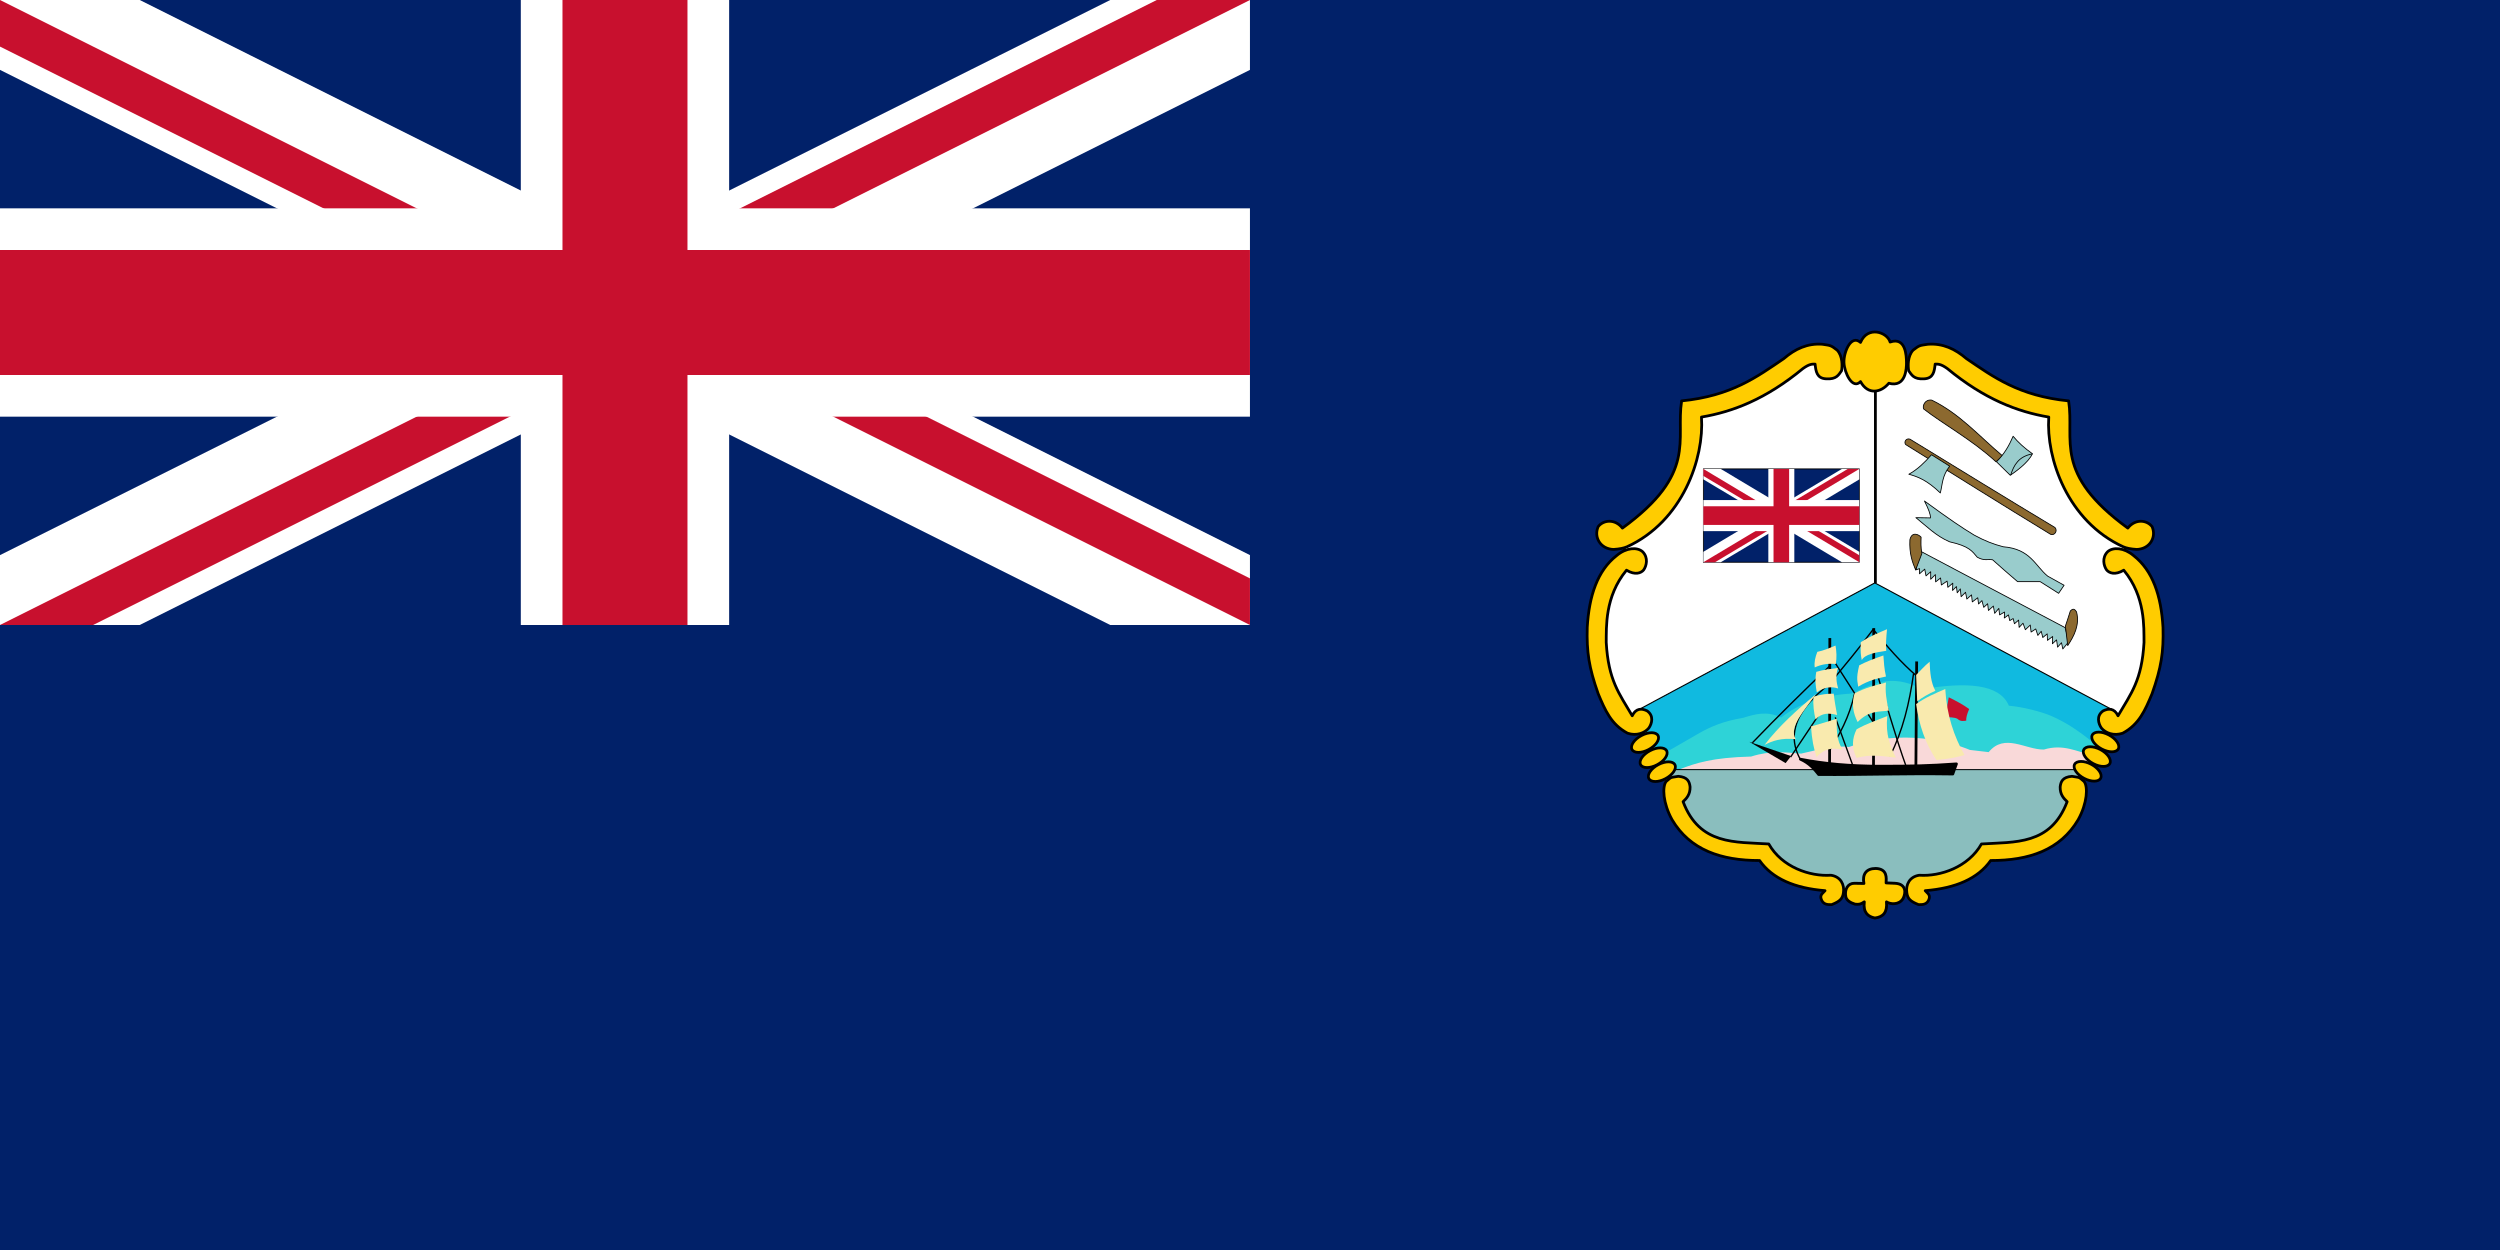
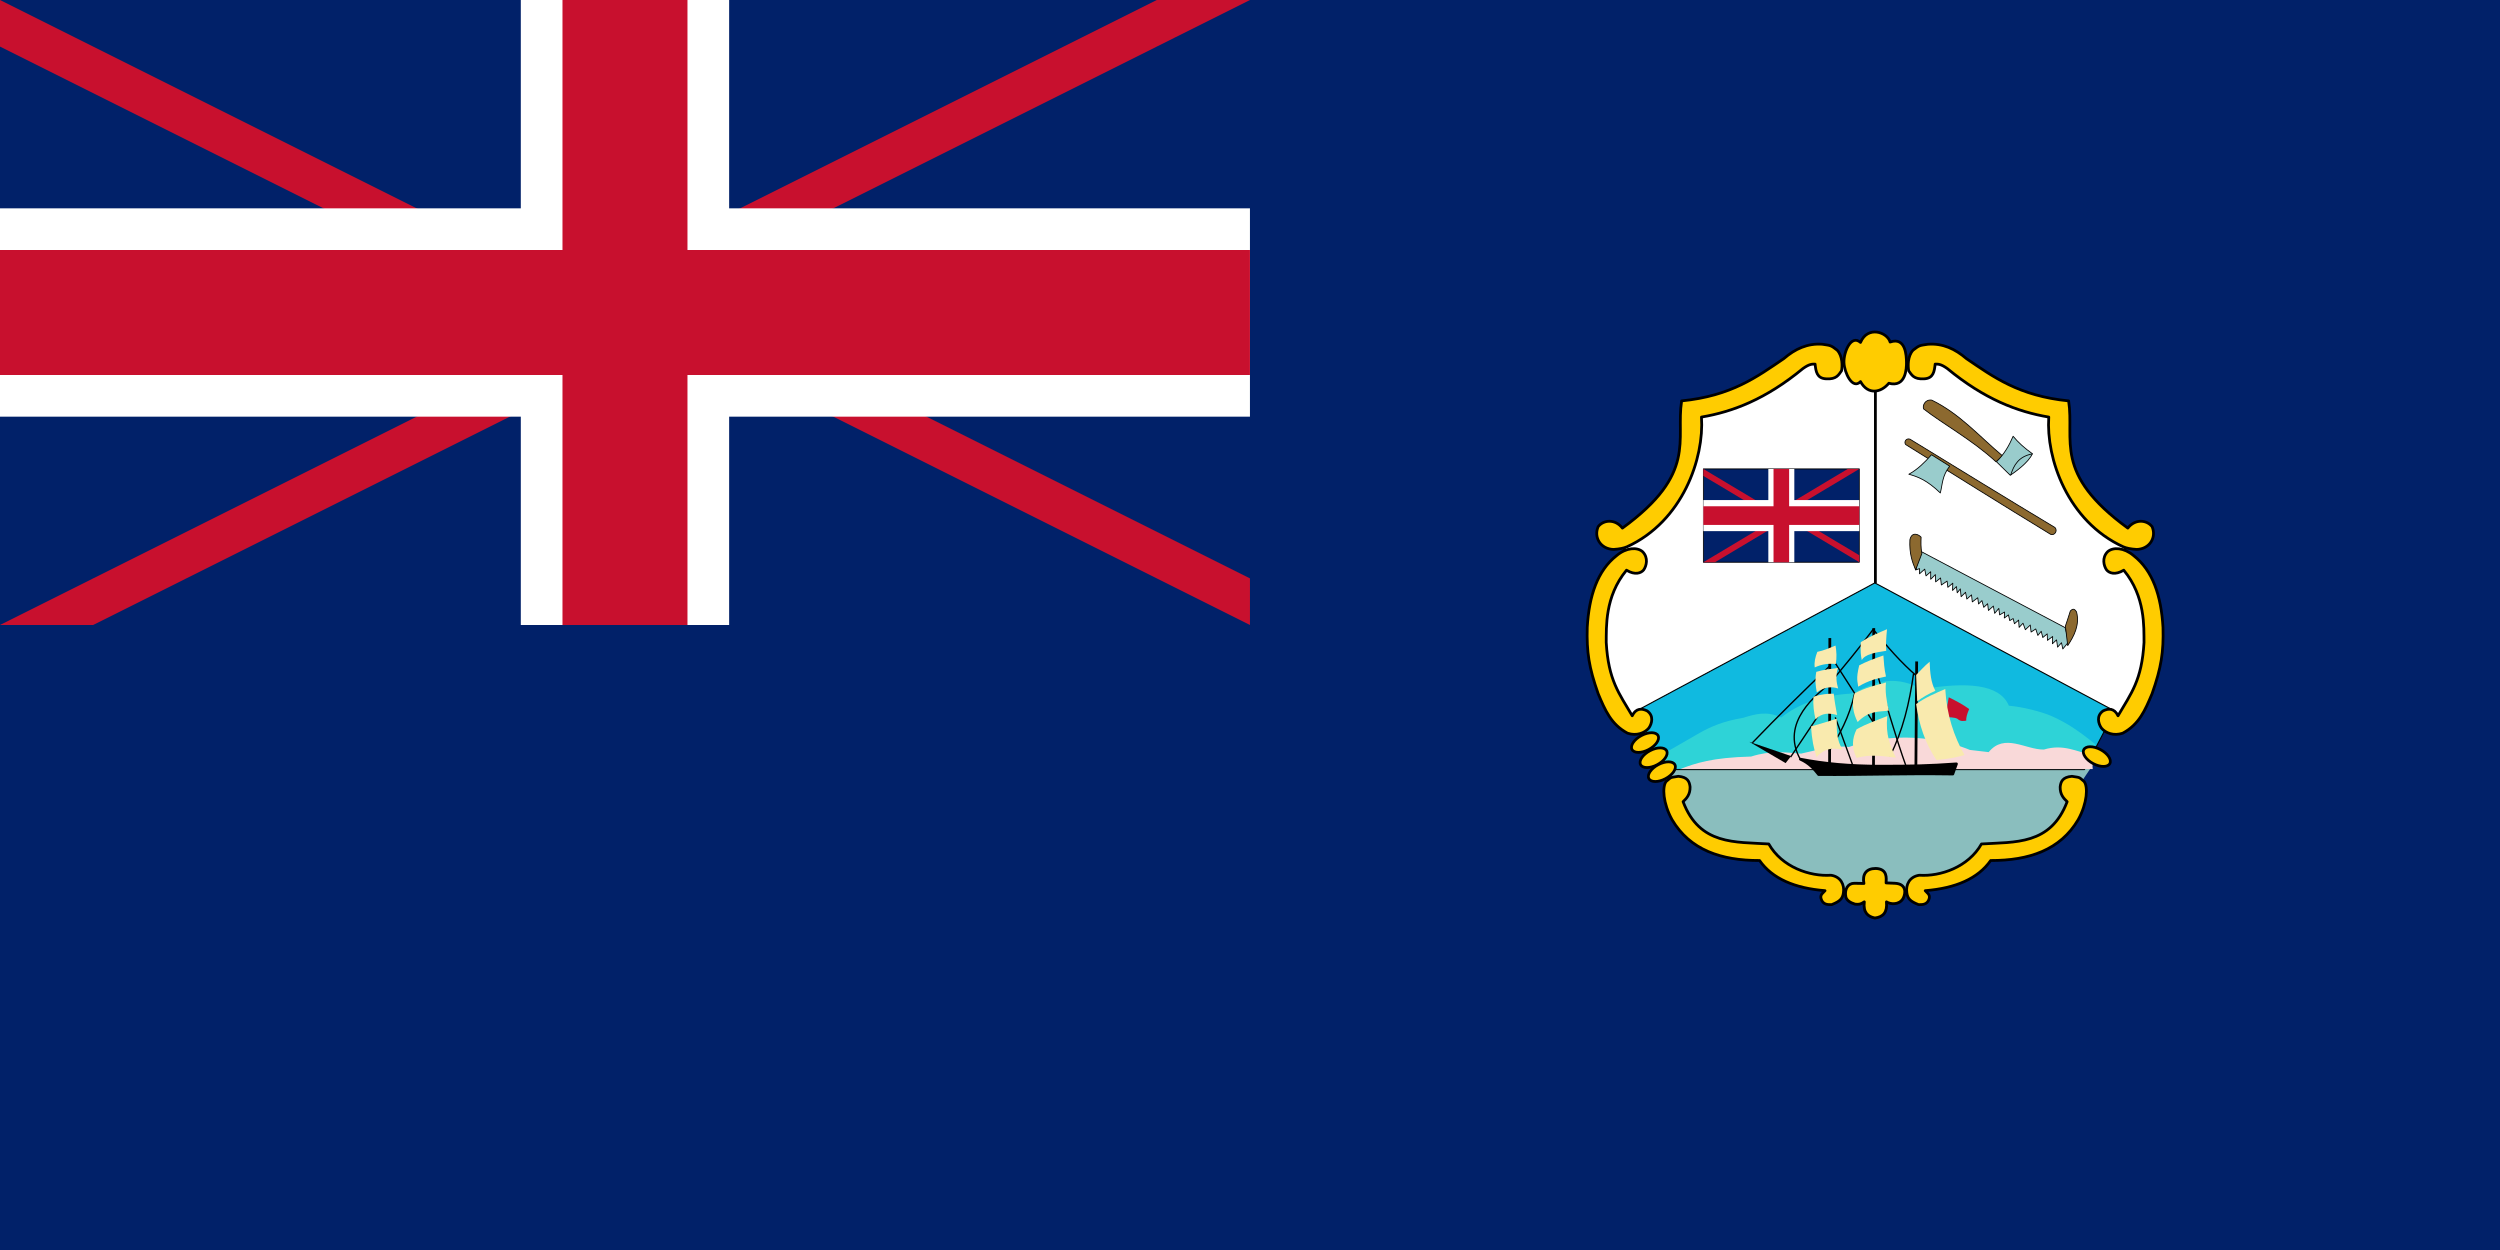
<svg xmlns="http://www.w3.org/2000/svg" xmlns:ns1="http://www.inkscape.org/namespaces/inkscape" xmlns:ns2="http://sodipodi.sourceforge.net/DTD/sodipodi-0.dtd" xmlns:xlink="http://www.w3.org/1999/xlink" version="1.2" width="1000" height="500" id="svg19402" ns1:version="0.92.4 (5da689c313, 2019-01-14)" ns2:docname="Flag_of_British_Honduras_(1919–1981).svg">
  <defs id="defs19404">
    <clipPath id="s">
      <path ns1:connector-curvature="0" d="M 0,0 V 30 H 60 V 0 Z" id="path2" />
    </clipPath>
    <clipPath id="t">
      <path ns1:connector-curvature="0" d="m 30,15 h 30 v 15 z m 0,0 V 30 H 0 Z m 0,0 H 0 V 0 Z m 0,0 V 0 h 30 z" id="path5" />
    </clipPath>
  </defs>
  <g id="g5393" transform="translate(51.356,-190.46)">
    <path ns1:connector-curvature="0" id="rect6" d="M -51.356,190.46 H 948.644 v 500 H -51.356 Z" style="fill:#012169" />
    <g style="fill:#000000;stroke:#000000;stroke-width:1.429;stroke-linejoin:round;stroke-miterlimit:4;stroke-dasharray:none;stroke-opacity:1" id="g11985" clip-path="url(#s)" transform="matrix(8.333,0,0,8.333,-51.356,190.46)">
-       <path id="path10" d="M 0,0 60,30 M 60,0 0,30" ns1:connector-curvature="0" style="stroke:#ffffff;stroke-width:6" />
      <path id="path12" clip-path="url(#t)" d="M 0,0 60,30 M 60,0 0,30" ns1:connector-curvature="0" style="stroke:#c8102e;stroke-width:4" />
      <path id="path14" d="M 30,0 V 30 M 0,15 h 60" ns1:connector-curvature="0" style="stroke:#ffffff;stroke-width:10" />
      <path id="path16" d="M 30,0 V 30 M 0,15 h 60" ns1:connector-curvature="0" style="stroke:#c8102e;stroke-width:6" />
    </g>
    <g style="fill:#000000;stroke:#000000;stroke-width:1.429;stroke-linejoin:round;stroke-miterlimit:4;stroke-dasharray:none;stroke-opacity:1" id="g4562" transform="matrix(1.114,0,0,1.114,581.875,320.077)">
      <path style="fill:#ffffff;fill-opacity:1;fill-rule:evenodd;stroke:#000000;stroke-width:1px;stroke-linecap:butt;stroke-linejoin:miter;stroke-opacity:1" d="m 4.108,109.944 3.734,15.311 c 0,0 3.548,13.63 4.108,14.564 0.56,0.934 5.975,4.295 5.975,4.295 l 174.021,0.373 8.962,-10.643 3.921,-22.593 -3.174,-16.618 -7.469,-10.83 0.934,-6.909 -15.684,-13.63 -9.523,-19.419 0.747,-12.323 -44.812,-20.539 -8.941,2.733 -23.829,0.041 -9.942,-2.261 -43.365,20.959 -5.041,25.58 -20.539,19.232 1.494,8.029 -9.709,12.137 z" id="path4492" ns1:connector-curvature="0" ns2:nodetypes="ccscccccccccccccccccccc" />
      <g id="g4486">
        <path ns1:connector-curvature="0" id="path4369" d="m 26.01,156.455 6.601,11.883 5.545,13.203 13.467,7.394 14.127,2.112 7.394,5.149 11.355,4.885 19.804,3.697 15.844,-1.452 9.374,-3.961 15.315,-8.582 19.012,-4.093 9.77,-9.374 3.565,-10.298 8.054,-12.015 z" style="fill:#8abebe;fill-opacity:1;fill-rule:evenodd;stroke:none;stroke-width:1px;stroke-linecap:butt;stroke-linejoin:miter;stroke-opacity:1" />
        <path ns1:connector-curvature="0" id="path4365" d="m 104.749,92.953 86.17,46.026 -10.923,21.006 H 28.194 l -9.896,-20.632 z" style="fill:#10bae0;fill-opacity:1;fill-rule:evenodd;stroke:#000000;stroke-width:0.4;stroke-linecap:butt;stroke-linejoin:miter;stroke-miterlimit:4;stroke-dasharray:none;stroke-opacity:1" ns2:nodetypes="cccccc" />
        <path ns2:nodetypes="cccscccccccc" ns1:connector-curvature="0" id="path4481" d="m 28.65,159.623 153.022,-0.528 c 1.309,-3.389 1.267,-4.797 2.244,-8.186 -5.486,-4.489 -9.999,-7.638 -15.716,-10.156 -3.461,-1.525 -10.452,-3.316 -15.311,-3.707 -3.303,-7.883 -15.22,-8.588 -31.159,-5.941 -11.691,-6.111 -18.16,-1.379 -25.482,1.584 -10.094,0.609 -18.512,3.396 -25.086,8.582 -5.266,-2.48 -9.496,-1.166 -13.731,0.132 -7.059,1.182 -11.665,3.183 -15.579,5.413 l -14.919,8.582 z" style="fill:#2ed3d7;fill-opacity:1;fill-rule:evenodd;stroke:none;stroke-width:1px;stroke-linecap:butt;stroke-linejoin:miter;stroke-opacity:1" />
        <path ns2:nodetypes="cccccccccc" ns1:connector-curvature="0" id="path4367" d="M 34.856,159.788 H 183 l -0.403,-5.149 c -5.502,-1.055 -10.072,-3.974 -17.164,-1.848 -6.636,0.052 -14.11,-6.035 -19.804,0.924 l -6.733,-0.792 c -6.989,-2.902 -24.249,-7.765 -43.438,-1.056 -5.225,-0.696 -11.269,1.063 -17.164,2.377 -5.518,-0.396 -10.752,-1.245 -17.956,1.056 -14.166,0.362 -19.927,2.405 -25.482,4.489 z" style="fill:#f9d9d9;fill-opacity:1;fill-rule:evenodd;stroke:none;stroke-width:1px;stroke-linecap:butt;stroke-linejoin:miter;stroke-opacity:1" />
      </g>
      <g id="g4210" transform="matrix(0.056,0,0,0.067,78.965,67.217)">
        <path ns1:connector-curvature="0" id="rect6-4" d="M -638.918,-226.698 H 361.082 V 273.302 H -638.918 Z" style="fill:#012169;fill-opacity:1;stroke:#000000;stroke-width:4.89;stroke-linejoin:miter;stroke-miterlimit:4;stroke-dasharray:none;stroke-opacity:1" />
        <use height="100%" width="100%" transform="matrix(2,0,0,2,-536.208,-607.609)" id="use961" xlink:href="#g11985" y="0" x="0" />
      </g>
      <g id="g4451" transform="translate(-4.1638762e-6,-0.187)">
        <g id="g4408">
          <path style="fill:#000000;fill-opacity:1;fill-rule:evenodd;stroke:#000000;stroke-width:1px;stroke-linecap:butt;stroke-linejoin:miter;stroke-opacity:1" d="m 78.048,156.437 c 3.296,1.517 4.946,3.504 6.535,5.508 16.18,0.123 29.764,-0.458 48.173,-0.187 l 1.307,-3.641 c -9.791,0.714 -16.178,0.829 -27.448,0.84 -10.966,-0.019 -20.064,-0.879 -28.568,-2.521 z" id="path4378" ns1:connector-curvature="0" ns2:nodetypes="cccccc" />
          <path style="fill:#000000;fill-opacity:1;fill-rule:evenodd;stroke:none;stroke-width:1px;stroke-linecap:butt;stroke-linejoin:miter;stroke-opacity:1" d="m 59.656,150.182 13.07,7.655 1.961,-2.521 z" id="path4380" ns1:connector-curvature="0" />
          <path style="fill:none;fill-rule:evenodd;stroke:#000000;stroke-width:0.5;stroke-linecap:butt;stroke-linejoin:miter;stroke-miterlimit:4;stroke-dasharray:none;stroke-opacity:1" d="m 60.777,150.555 c 9.015,-9.387 18.404,-18.588 27.914,-27.728" id="path4382" ns1:connector-curvature="0" ns2:nodetypes="cc" />
          <path style="fill:none;fill-rule:evenodd;stroke:#000000;stroke-width:1px;stroke-linecap:butt;stroke-linejoin:miter;stroke-opacity:1" d="m 88.598,112.932 -0.093,45.466" id="path4384" ns1:connector-curvature="0" />
          <path style="fill:none;fill-rule:evenodd;stroke:#000000;stroke-width:1px;stroke-linecap:butt;stroke-linejoin:miter;stroke-opacity:1" d="m 104.375,109.384 -0.093,50.227" id="path4386" ns1:connector-curvature="0" />
          <path style="fill:none;fill-rule:evenodd;stroke:#000000;stroke-width:1px;stroke-linecap:butt;stroke-linejoin:miter;stroke-opacity:1" d="m 119.779,121.334 -0.28,38.184" id="path4388" ns1:connector-curvature="0" />
          <path style="fill:none;fill-rule:evenodd;stroke:#000000;stroke-width:0.5;stroke-linecap:butt;stroke-linejoin:miter;stroke-miterlimit:4;stroke-dasharray:none;stroke-opacity:1" d="M 74.5,155.69 88.784,134.311" id="path4390" ns1:connector-curvature="0" />
          <path style="fill:none;fill-rule:evenodd;stroke:#000000;stroke-width:0.5;stroke-linecap:butt;stroke-linejoin:miter;stroke-miterlimit:4;stroke-dasharray:none;stroke-opacity:1" d="M 88.598,118.907 104.562,143.74" id="path4392" ns1:connector-curvature="0" />
          <path style="fill:none;fill-rule:evenodd;stroke:#000000;stroke-width:0.5;stroke-linecap:butt;stroke-linejoin:miter;stroke-miterlimit:4;stroke-dasharray:none;stroke-opacity:1" d="m 104.282,109.664 c -5.423,7.221 -10.597,13.447 -15.778,19.699" id="path4394" ns1:connector-curvature="0" ns2:nodetypes="cc" />
          <path style="fill:none;fill-rule:evenodd;stroke:#000000;stroke-width:0.5;stroke-linecap:butt;stroke-linejoin:miter;stroke-miterlimit:4;stroke-dasharray:none;stroke-opacity:1" d="m 119.779,126.562 c -5.458,-4.662 -10.533,-10.473 -15.498,-16.618" id="path4396" ns1:connector-curvature="0" ns2:nodetypes="cc" />
          <path style="fill:none;fill-rule:evenodd;stroke:#000000;stroke-width:0.5;stroke-linecap:butt;stroke-linejoin:miter;stroke-miterlimit:4;stroke-dasharray:none;stroke-opacity:1" d="m 116.138,159.425 c -4.027,-11.156 -7.805,-24.716 -11.67,-37.437" id="path4398" ns1:connector-curvature="0" ns2:nodetypes="cc" />
          <path style="fill:none;fill-rule:evenodd;stroke:#000000;stroke-width:0.5;stroke-linecap:butt;stroke-linejoin:miter;stroke-miterlimit:4;stroke-dasharray:none;stroke-opacity:1" d="m 88.317,153.636 c 3.693,-5.953 7.262,-12.118 9.243,-21.006" id="path4400" ns1:connector-curvature="0" ns2:nodetypes="cc" />
          <path style="fill:none;fill-rule:evenodd;stroke:#000000;stroke-width:0.5;stroke-linecap:butt;stroke-linejoin:miter;stroke-miterlimit:4;stroke-dasharray:none;stroke-opacity:1" d="m 118.659,125.722 c -1.446,10.429 -3.827,20.499 -8.496,29.688" id="path4402" ns1:connector-curvature="0" ns2:nodetypes="cc" />
          <path style="fill:none;fill-rule:evenodd;stroke:#000000;stroke-width:0.5;stroke-linecap:butt;stroke-linejoin:miter;stroke-miterlimit:4;stroke-dasharray:none;stroke-opacity:1" d="m 78.141,156.717 c -7.891,-13.598 6.486,-24.03 10.269,-27.261" id="path4404" ns1:connector-curvature="0" ns2:nodetypes="cc" />
          <path style="fill:none;fill-rule:evenodd;stroke:#000000;stroke-width:0.5;stroke-linecap:butt;stroke-linejoin:miter;stroke-miterlimit:4;stroke-dasharray:none;stroke-opacity:1" d="M 96.813,158.584 90.558,141.406" id="path4406" ns1:connector-curvature="0" />
        </g>
-         <path ns2:nodetypes="cccc" ns1:connector-curvature="0" id="path4425" d="m 65.164,151.302 c 5.089,-6.664 11.576,-12.528 18.392,-18.205 -3.807,5.653 -9.93,11.747 -7.189,16.151 -5.257,-0.534 -8.405,0.62 -11.203,2.054 z" style="fill:#f9eaae;fill-opacity:1;fill-rule:evenodd;stroke:none;stroke-width:0.1;stroke-linecap:butt;stroke-linejoin:miter;stroke-miterlimit:4;stroke-dasharray:none;stroke-opacity:1" />
        <path ns2:nodetypes="ccccc" ns1:connector-curvature="0" id="path4427" d="m 84.116,117.88 c -0.729,1.867 -1.195,3.734 -0.934,5.602 2.657,-1.225 5.153,-1.48 7.562,-1.214 0.391,-2.35 0.26,-4.526 -0.093,-6.628 -2.178,0.9 -4.357,1.824 -6.535,2.241 z" style="fill:#f9eaae;fill-opacity:1;fill-rule:evenodd;stroke:none;stroke-width:0.1;stroke-linecap:butt;stroke-linejoin:miter;stroke-miterlimit:4;stroke-dasharray:none;stroke-opacity:1" />
        <path ns2:nodetypes="ccccc" ns1:connector-curvature="0" id="path4429" d="m 99.707,114.426 c -0.158,3.137 0.036,5.04 0.373,6.442 1.033,-2.066 4.809,-2.761 8.776,-3.361 -0.207,-1.994 -0.016,-4.768 0.28,-7.749 -3.031,1.332 -5.929,2.397 -9.429,4.668 z" style="fill:#f9eaae;fill-opacity:1;fill-rule:evenodd;stroke:none;stroke-width:0.1;stroke-linecap:butt;stroke-linejoin:miter;stroke-miterlimit:4;stroke-dasharray:none;stroke-opacity:1" />
-         <path ns2:nodetypes="ccccc" ns1:connector-curvature="0" id="path4431" d="m 119.593,126.189 c 0.124,3.399 0.249,6.528 0.373,9.429 2.055,-1.491 4.231,-2.741 6.535,-3.734 -1.595,-2.879 -1.936,-6.593 -2.054,-10.456 -2.043,1.669 -3.598,3.55 -4.855,4.761 z" style="fill:#f9eaae;fill-opacity:1;fill-rule:evenodd;stroke:none;stroke-width:0.1;stroke-linecap:butt;stroke-linejoin:miter;stroke-miterlimit:4;stroke-dasharray:none;stroke-opacity:1" />
+         <path ns2:nodetypes="ccccc" ns1:connector-curvature="0" id="path4431" d="m 119.593,126.189 c 0.124,3.399 0.249,6.528 0.373,9.429 2.055,-1.491 4.231,-2.741 6.535,-3.734 -1.595,-2.879 -1.936,-6.593 -2.054,-10.456 -2.043,1.669 -3.598,3.55 -4.855,4.761 " style="fill:#f9eaae;fill-opacity:1;fill-rule:evenodd;stroke:none;stroke-width:0.1;stroke-linecap:butt;stroke-linejoin:miter;stroke-miterlimit:4;stroke-dasharray:none;stroke-opacity:1" />
        <path ns2:nodetypes="ccccc" ns1:connector-curvature="0" id="path4433" d="m 83.743,125.068 c -0.559,2.925 -0.235,5.186 0.187,7.375 2.687,-1.951 5.217,-2.183 7.655,-1.4 -0.624,-2.163 -0.948,-4.475 -0.093,-7.375 -2.542,0.368 -5.015,0.575 -7.749,1.4 z" style="fill:#f9eaae;fill-opacity:1;fill-rule:evenodd;stroke:none;stroke-width:0.1;stroke-linecap:butt;stroke-linejoin:miter;stroke-miterlimit:4;stroke-dasharray:none;stroke-opacity:1" />
        <path ns2:nodetypes="ccccc" ns1:connector-curvature="0" id="path4435" d="m 99.147,122.735 c -1.241,5.157 -0.513,5.719 -0.373,7.655 3.985,-2.361 6.973,-2.976 9.989,-3.641 -0.651,-2.86 -0.763,-5.182 -0.934,-7.562 -3.475,1.183 -6.451,2.365 -8.682,3.548 z" style="fill:#f9eaae;fill-opacity:1;fill-rule:evenodd;stroke:none;stroke-width:0.1;stroke-linecap:butt;stroke-linejoin:miter;stroke-miterlimit:4;stroke-dasharray:none;stroke-opacity:1" />
        <path ns2:nodetypes="ccccc" ns1:connector-curvature="0" id="path4437" d="m 97.467,132.817 c -1.153,3.839 -0.457,7.175 1.12,10.269 4.28,-4.279 7.622,-3.554 11.203,-4.108 -0.894,-3.582 -1.375,-6.998 -1.027,-10.083 -3.627,0.96 -7.191,1.763 -11.296,3.921 z" style="fill:#f9eaae;fill-opacity:1;fill-rule:evenodd;stroke:none;stroke-width:0.1;stroke-linecap:butt;stroke-linejoin:miter;stroke-miterlimit:4;stroke-dasharray:none;stroke-opacity:1" />
        <path ns2:nodetypes="ccccc" ns1:connector-curvature="0" id="path4441" d="m 81.876,144.674 c 0.23,4.661 0.987,8.091 1.961,11.016 3.702,-4.243 7.705,-2.822 9.336,-2.707 -2.043,-3.099 -2.227,-7.025 -2.054,-11.11 -2.922,0.934 -5.836,1.867 -9.243,2.801 z" style="fill:#f9eaae;fill-opacity:1;fill-rule:evenodd;stroke:none;stroke-width:0.1;stroke-linecap:butt;stroke-linejoin:miter;stroke-miterlimit:4;stroke-dasharray:none;stroke-opacity:1" />
        <path ns2:nodetypes="ccccc" ns1:connector-curvature="0" id="path4443" d="m 98.214,145.701 c -1.634,3.306 -1.848,6.714 0,10.269 5.04,-1.394 9.536,-0.615 14.097,-0.093 -1.981,-4.025 -3.788,-8.224 -3.081,-14.937 -3.64,1.492 -7.151,2.594 -11.016,4.761 z" style="fill:#f9eaae;fill-opacity:1;fill-rule:evenodd;stroke:none;stroke-width:0.1;stroke-linecap:butt;stroke-linejoin:miter;stroke-miterlimit:4;stroke-dasharray:none;stroke-opacity:1" />
        <path ns2:nodetypes="cccccc" ns1:connector-curvature="0" id="path4449" d="m 137.575,142.592 c -0.972,0.15 -2.024,0.401 -3.169,-0.66 -1.015,-0.575 -3.032,-0.568 -4.357,-0.528 l 1.254,-7.196 c 2.754,1.33 5.276,2.719 7.328,4.225 -0.792,1.826 -1.145,3.213 -1.056,4.159 z" style="fill:#c8102e;fill-opacity:1;fill-rule:evenodd;stroke:none;stroke-width:1px;stroke-linecap:butt;stroke-linejoin:miter;stroke-opacity:1" />
        <path ns2:nodetypes="ccccc" ns1:connector-curvature="0" id="path4445" d="m 130.049,131.23 c 0.522,9.411 3.157,17.034 6.909,23.713 -2.823,0.806 -6.02,1.463 -10.083,1.774 -4.001,-5.904 -6.266,-12.676 -7.282,-20.072 3.158,-2.296 6.813,-3.846 10.456,-5.415 z" style="fill:#f9eaae;fill-opacity:1;fill-rule:evenodd;stroke:none;stroke-width:0.1;stroke-linecap:butt;stroke-linejoin:miter;stroke-miterlimit:4;stroke-dasharray:none;stroke-opacity:1" />
        <path ns2:nodetypes="ccccc" ns1:connector-curvature="0" id="path4447" d="m 91.212,140.566 c -0.503,-2.65 -0.958,-5.252 -1.214,-7.655 -2.148,8e-4 -4.397,0.136 -7.282,1.12 -0.204,3.002 0.187,5.617 0.747,8.122 2.283,-2.478 4.973,-2.313 7.749,-1.587 z" style="fill:#f9eaae;fill-opacity:1;fill-rule:evenodd;stroke:none;stroke-width:0.1;stroke-linecap:butt;stroke-linejoin:miter;stroke-miterlimit:4;stroke-dasharray:none;stroke-opacity:1" />
      </g>
      <path style="fill:none;fill-rule:evenodd;stroke:#000000;stroke-width:1px;stroke-linecap:butt;stroke-linejoin:miter;stroke-opacity:1" d="M 104.963,93.081 V 16" id="path4494" ns1:connector-curvature="0" ns2:nodetypes="cc" />
      <g id="g4506">
        <g id="g4324">
          <path style="fill:#ffcc00;fill-opacity:1;fill-rule:evenodd;stroke:#000000;stroke-width:1px;stroke-linecap:butt;stroke-linejoin:miter;stroke-opacity:1" d="m 35.384,27.594 c -2.184,14.131 5.723,26.005 -21.257,45.682 -2.613,-3.38 -6.779,-3.003 -8.714,-0.528 -1.65,3.824 0.824,8.052 5.545,8.186 2.198,-0.148 3.671,-0.46 4.819,-0.957 20.029,-9.151 27.754,-31.854 26.736,-46.573 11.243,-1.895 23.093,-6.418 36.44,-17.428 2.394,-1.705 3.327,-1.585 4.357,-1.584 0.28,2.57 0.586,5.119 3.961,5.281 3.778,0.238 4.476,-1.45 5.545,-2.905 C 93.107,15.126 93.227,11.525 91.232,9.374 88.83,7.492 88.766,7.719 85.951,7.262 80.552,6.839 76.082,8.97 72.088,12.411 62.423,18.971 53.246,25.816 35.384,27.594 Z" id="path4146" ns1:connector-curvature="0" ns2:nodetypes="cccccccccccccc" />
          <path style="fill:#ffcc00;fill-opacity:1;fill-rule:evenodd;stroke:#000000;stroke-width:1px;stroke-linecap:butt;stroke-linejoin:miter;stroke-opacity:1" d="m 15.591,88.378 c 3.11,1.906 5.263,1.022 6.162,-0.093 1.006,-1.43 1.774,-4.353 -0.373,-6.535 -1.945,-1.734 -5.887,-1.513 -9.336,1.4 -6.87,5.37 -9.896,14.43 -10.55,25.767 -0.242,8.82 0.593,14.359 3.921,23.806 2.499,5.948 4.644,11.037 10.55,14.191 3.208,1.079 6.172,-0.046 7.655,-1.867 1.077,-1.556 1.909,-4.394 -0.654,-6.162 -1.823,-0.878 -3.947,-1.081 -5.321,1.774 -4.74,-8.117 -8.548,-12.692 -9.336,-26.327 0.076,-5.4 -0.574,-16.456 7.282,-25.954 z" id="path4226" ns1:connector-curvature="0" ns2:nodetypes="cccccccccccc" />
          <ellipse style="fill:#ffcc00;fill-opacity:1;stroke:#000000;stroke-width:1;stroke-linecap:square;stroke-linejoin:miter;stroke-miterlimit:4;stroke-dasharray:none;stroke-opacity:1" id="path4228" cx="-47.566" cy="143.3" rx="5.298" ry="2.833" transform="matrix(0.885,-0.466,0.449,0.894,0,0)" />
          <ellipse style="fill:#ffcc00;fill-opacity:1;stroke:#000000;stroke-width:1;stroke-linecap:square;stroke-linejoin:miter;stroke-miterlimit:4;stroke-dasharray:none;stroke-opacity:1" id="path4228-2" cx="-47.26" cy="149.55" rx="5.298" ry="2.833" transform="matrix(0.885,-0.466,0.449,0.894,0,0)" />
          <ellipse style="fill:#ffcc00;fill-opacity:1;stroke:#000000;stroke-width:1;stroke-linecap:square;stroke-linejoin:miter;stroke-miterlimit:4;stroke-dasharray:none;stroke-opacity:1" id="path4228-8" cx="-46.851" cy="155.365" rx="5.298" ry="2.833" transform="matrix(0.885,-0.466,0.449,0.894,0,0)" />
          <path style="fill:#ffcc00;fill-opacity:1;fill-rule:evenodd;stroke:#000000;stroke-width:1px;stroke-linecap:butt;stroke-linejoin:miter;stroke-opacity:1" d="m 35.912,171.506 c 5.913,15.673 18.757,14.404 30.763,15.183 4.716,8.331 14.781,11.736 22.313,11.222 3.5,0.504 4.958,3.382 4.489,6.337 -0.301,2.081 -1.244,3.065 -4.225,4.225 -1.167,-0.016 -3.168,0.201 -3.829,-2.244 -0.325,-1.463 0.814,-1.951 1.452,-2.773 -10.909,-0.875 -18.929,-4.319 -23.501,-10.826 -13.806,0.033 -24.996,-3.796 -31.423,-14.655 -3.277,-5.899 -3.592,-11.907 -2.112,-13.731 2.051,-1.734 1.239,-1.314 4.357,-1.848 3.41,0.276 4.013,1.954 4.225,3.829 0.047,2.643 -1.17,4.023 -2.509,5.281 z" id="path4308" ns1:connector-curvature="0" ns2:nodetypes="ccccccccccccc" />
        </g>
        <g id="g4324-0" transform="matrix(-1,0,0,1,209.726,3.5664204e-4)">
          <path style="fill:#ffcc00;fill-opacity:1;fill-rule:evenodd;stroke:#000000;stroke-width:1px;stroke-linecap:butt;stroke-linejoin:miter;stroke-opacity:1" d="m 35.384,27.594 c -2.184,14.131 5.723,26.005 -21.257,45.682 -2.613,-3.38 -6.779,-3.003 -8.714,-0.528 -1.65,3.824 0.824,8.052 5.545,8.186 2.198,-0.148 3.671,-0.46 4.819,-0.957 20.029,-9.151 27.754,-31.854 26.736,-46.573 11.243,-1.895 23.093,-6.418 36.44,-17.428 2.394,-1.705 3.327,-1.585 4.357,-1.584 0.28,2.57 0.586,5.119 3.961,5.281 3.778,0.238 4.476,-1.45 5.545,-2.905 C 93.107,15.126 93.227,11.525 91.232,9.374 88.83,7.492 88.766,7.719 85.951,7.262 80.552,6.839 76.082,8.97 72.088,12.411 62.423,18.971 53.246,25.816 35.384,27.594 Z" id="path4146-1" ns1:connector-curvature="0" ns2:nodetypes="cccccccccccccc" />
          <path style="fill:#ffcc00;fill-opacity:1;fill-rule:evenodd;stroke:#000000;stroke-width:1px;stroke-linecap:butt;stroke-linejoin:miter;stroke-opacity:1" d="m 15.591,88.378 c 3.11,1.906 5.263,1.022 6.162,-0.093 1.006,-1.43 1.774,-4.353 -0.373,-6.535 -1.945,-1.734 -5.887,-1.513 -9.336,1.4 -6.87,5.37 -9.896,14.43 -10.55,25.767 -0.242,8.82 0.593,14.359 3.921,23.806 2.499,5.948 4.644,11.037 10.55,14.191 3.208,1.079 6.172,-0.046 7.655,-1.867 1.077,-1.556 1.909,-4.394 -0.654,-6.162 -1.823,-0.878 -3.947,-1.081 -5.321,1.774 -4.74,-8.117 -8.548,-12.692 -9.336,-26.327 0.076,-5.4 -0.574,-16.456 7.282,-25.954 z" id="path4226-6" ns1:connector-curvature="0" ns2:nodetypes="cccccccccccc" />
-           <ellipse style="fill:#ffcc00;fill-opacity:1;stroke:#000000;stroke-width:1;stroke-linecap:square;stroke-linejoin:miter;stroke-miterlimit:4;stroke-dasharray:none;stroke-opacity:1" id="path4228-1" cx="-47.495" cy="143.099" rx="5.298" ry="2.833" transform="matrix(0.885,-0.466,0.449,0.894,0,0)" />
          <ellipse style="fill:#ffcc00;fill-opacity:1;stroke:#000000;stroke-width:1;stroke-linecap:square;stroke-linejoin:miter;stroke-miterlimit:4;stroke-dasharray:none;stroke-opacity:1" id="path4228-2-5" cx="-47.136" cy="149.159" rx="5.298" ry="2.833" transform="matrix(0.885,-0.466,0.449,0.894,0,0)" />
-           <ellipse style="fill:#ffcc00;fill-opacity:1;stroke:#000000;stroke-width:1;stroke-linecap:square;stroke-linejoin:miter;stroke-miterlimit:4;stroke-dasharray:none;stroke-opacity:1" id="path4228-8-3" cx="-46.556" cy="155.371" rx="5.298" ry="2.833" transform="matrix(0.885,-0.466,0.449,0.894,0,0)" />
          <path style="fill:#ffcc00;fill-opacity:1;fill-rule:evenodd;stroke:#000000;stroke-width:1px;stroke-linecap:butt;stroke-linejoin:miter;stroke-opacity:1" d="m 35.912,171.506 c 5.913,15.673 18.757,14.404 30.763,15.183 4.716,8.331 14.781,11.736 22.313,11.222 3.5,0.504 4.958,3.382 4.489,6.337 -0.301,2.081 -1.244,3.065 -4.225,4.225 -1.167,-0.016 -3.168,0.201 -3.829,-2.244 -0.325,-1.463 0.814,-1.951 1.452,-2.773 -10.909,-0.875 -18.929,-4.319 -23.501,-10.826 -13.806,0.033 -24.996,-3.796 -31.423,-14.655 -3.277,-5.899 -3.592,-11.907 -2.112,-13.731 2.051,-1.734 1.239,-1.314 4.357,-1.848 3.41,0.276 4.013,1.954 4.225,3.829 0.047,2.643 -1.17,4.023 -2.509,5.281 z" id="path4308-7" ns1:connector-curvature="0" ns2:nodetypes="ccccccccccccc" />
        </g>
        <path ns2:nodetypes="cccccccccccc" ns1:connector-curvature="0" id="path4376" d="m 104.787,213.277 c 2.986,-0.359 4.514,-2.042 4.159,-5.795 1.379,0.913 4.624,1.215 6,-1.295 0.86,-1.637 1.377,-5.189 -3,-5.386 l -3.136,-0.136 c 0.051,-1.677 0.559,-4.993 -3.682,-5.182 -3.505,-0.008 -4.911,2.116 -4.295,5.386 l -3.409,-0.068 c -2.338,-0.03 -3.68,2.218 -3.068,4.977 0.361,1.195 1.553,1.987 3.273,2.523 1.33,0.131 1.965,0.128 3.341,-0.818 -0.48,3.853 1.338,5.318 3.818,5.795 z" style="fill:#ffcc00;fill-opacity:1;fill-rule:evenodd;stroke:#000000;stroke-width:1.033px;stroke-linecap:butt;stroke-linejoin:miter;stroke-opacity:1" />
        <path ns2:nodetypes="czcczcc" ns1:connector-curvature="0" id="path4496" d="M 99.616,20.663 C 96.768,23.696 93.802,17.54 93.675,13.797 93.548,10.054 96.217,3.623 99.616,6.601 102.181,0.499 109.229,2.881 110.245,6.469 c 5.669,-1.979 5.843,5.022 5.875,7.262 0.033,2.239 -0.195,9.166 -6.337,7.526 -2.756,3.354 -7.447,4.364 -10.166,-0.594 z" style="fill:#ffcc00;fill-opacity:1;fill-rule:evenodd;stroke:#000000;stroke-width:1px;stroke-linecap:butt;stroke-linejoin:miter;stroke-opacity:1" />
      </g>
      <g id="g4548">
        <g id="g4537">
          <path style="fill:#8c692f;fill-opacity:1;fill-rule:evenodd;stroke:#000000;stroke-width:0.3;stroke-linecap:butt;stroke-linejoin:miter;stroke-miterlimit:4;stroke-dasharray:none;stroke-opacity:1" d="m 115.858,43.286 c 17.334,10.802 34.667,21.645 52.001,32.209 1.398,0.582 2.665,-1.227 1.587,-2.427 -17.952,-10.776 -34.813,-21.189 -52.094,-31.742 -1.46,-0.461 -2.23,1.161 -1.494,1.961 z" id="path4500" ns1:connector-curvature="0" ns2:nodetypes="ccccc" />
          <path style="fill:#99cccc;fill-opacity:1;fill-rule:evenodd;stroke:#000000;stroke-width:0.3;stroke-linecap:butt;stroke-linejoin:miter;stroke-miterlimit:4;stroke-dasharray:none;stroke-opacity:1" d="m 116.979,53.929 c 3.126,-1.707 5.695,-4.248 8.122,-7.002 l 6.535,4.108 c -2.727,3.473 -2.567,6.465 -3.361,9.616 -4.875,-4.681 -8.152,-5.847 -11.296,-6.722 z" id="path4524" ns1:connector-curvature="0" ns2:nodetypes="ccccc" />
        </g>
-         <path ns2:nodetypes="cccccccccccccc" ns1:connector-curvature="0" id="path4528" d="m 119.499,69.52 c 3.842,3.057 7.151,6.54 12.137,8.682 7.039,1.555 8.055,3.358 9.896,5.508 2.498,1.414 3.686,0.646 5.508,0.934 2.737,2.426 5.277,4.704 8.962,7.842 h 8.122 l 6.628,4.201 1.961,-2.894 -5.882,-3.268 c -4.493,-3.658 -6.14,-9.779 -15.964,-10.55 -3.515,-0.929 -6.444,-2.027 -10.456,-4.201 -4.588,-2.779 -8.744,-5.615 -17.832,-12.23 1.372,2.679 2.264,4.879 2.147,6.068 z" style="fill:#99cccc;fill-opacity:1;fill-rule:evenodd;stroke:#000000;stroke-width:0.3;stroke-linecap:butt;stroke-linejoin:miter;stroke-miterlimit:4;stroke-dasharray:none;stroke-opacity:1" />
        <g id="g4532">
          <path style="fill:#99cccc;fill-opacity:1;fill-rule:evenodd;stroke:#000000;stroke-width:0.3;stroke-linecap:butt;stroke-linejoin:miter;stroke-miterlimit:4;stroke-dasharray:none;stroke-opacity:1" d="m 173.087,109.011 -52.468,-27.728 -1.12,7.002 1.307,-0.467 v 1.867 l 1.867,-1.68 0.467,2.427 1.68,-1.494 v 2.707 l 1.68,-1.68 0.093,2.614 1.774,-1.4 0.28,2.521 2.054,-1.4 0.28,2.241 1.774,-1.494 -0.093,2.614 1.4,-1.4 0.28,2.241 1.12,-1.4 0.28,2.801 1.587,-1.587 0.467,2.427 1.68,-1.494 0.28,2.521 1.961,-1.494 0.28,2.241 1.214,-1.214 0.654,2.427 1.4,-1.307 0.28,2.427 1.774,-1.587 0.467,2.614 1.494,-1.774 0.28,2.334 1.774,-1.027 -0.093,2.147 1.494,-1.12 0.467,2.054 1.214,-0.747 0.467,1.867 1.494,-1.307 0.187,2.614 1.4,-1.494 0.84,2.334 1.774,-1.68 0.28,2.521 1.68,-1.12 0.747,2.334 1.214,-1.494 0.56,2.241 1.587,-1.307 0.093,2.334 1.867,-1.4 -0.093,2.614 1.494,-1.4 0.373,2.614 1.4,-1.587 0.467,2.241 2.147,-2.614 z" id="path4530" ns1:connector-curvature="0" ns2:nodetypes="ccccccccccccccccccccccccccccccccccccccccccccccccccccccccccccc" />
          <path style="fill:#8c692f;fill-opacity:1;fill-rule:evenodd;stroke:#000000;stroke-width:0.3;stroke-linecap:butt;stroke-linejoin:miter;stroke-miterlimit:4;stroke-dasharray:none;stroke-opacity:1" d="m 119.406,88.285 c -1.215,-2.903 -2.308,-5.968 -2.054,-10.83 0.689,-3.033 3.092,-1.951 4.014,-0.934 -0.05,1.817 -0.15,3.584 0.28,5.882 z" id="path4502" ns1:connector-curvature="0" ns2:nodetypes="ccccc" />
          <path style="fill:#8c692f;fill-opacity:1;fill-rule:evenodd;stroke:#000000;stroke-width:0.3;stroke-linecap:butt;stroke-linejoin:miter;stroke-miterlimit:4;stroke-dasharray:none;stroke-opacity:1" d="m 174.021,115.453 -0.84,-7.002 c 0.525,-1.539 1.01,-2.922 1.774,-5.415 0.664,-0.623 1.333,-1.195 2.241,0.373 1.173,4.673 -0.898,8.602 -3.174,12.043 z" id="path4504" ns1:connector-curvature="0" ns2:nodetypes="ccccc" />
        </g>
        <g id="g4543">
          <path style="fill:#8c692f;fill-opacity:1;fill-rule:evenodd;stroke:#000000;stroke-width:0.3;stroke-linecap:butt;stroke-linejoin:miter;stroke-miterlimit:4;stroke-dasharray:none;stroke-opacity:1" d="m 122.3,30.496 c 6.823,5.315 17.601,11.235 25.954,18.952 l 2.427,-2.054 c -8.477,-7.108 -15.44,-15.206 -25.487,-20.072 -2.492,-0.37 -3.407,2.135 -2.894,3.174 z" id="path4498" ns1:connector-curvature="0" ns2:nodetypes="ccccc" />
          <path style="fill:#99cccc;fill-opacity:1;fill-rule:evenodd;stroke:#000000;stroke-width:0.3;stroke-linecap:butt;stroke-linejoin:miter;stroke-miterlimit:4;stroke-dasharray:none;stroke-opacity:1" d="m 148.441,49.448 c 2.814,-2.741 4.56,-5.883 5.975,-9.149 1.789,2.171 4.064,4.26 6.909,6.255 -1.34,3.214 -6.446,6.745 -7.936,7.749 z" id="path4526" ns1:connector-curvature="0" ns2:nodetypes="ccccc" />
          <path style="fill:none;fill-rule:evenodd;stroke:#000000;stroke-width:0.3;stroke-linecap:butt;stroke-linejoin:miter;stroke-miterlimit:4;stroke-dasharray:none;stroke-opacity:1" d="m 161.406,46.606 c -4.922,0.877 -6.773,3.988 -7.856,7.658" id="path4541" ns1:connector-curvature="0" ns2:nodetypes="cc" />
        </g>
      </g>
    </g>
  </g>
</svg>